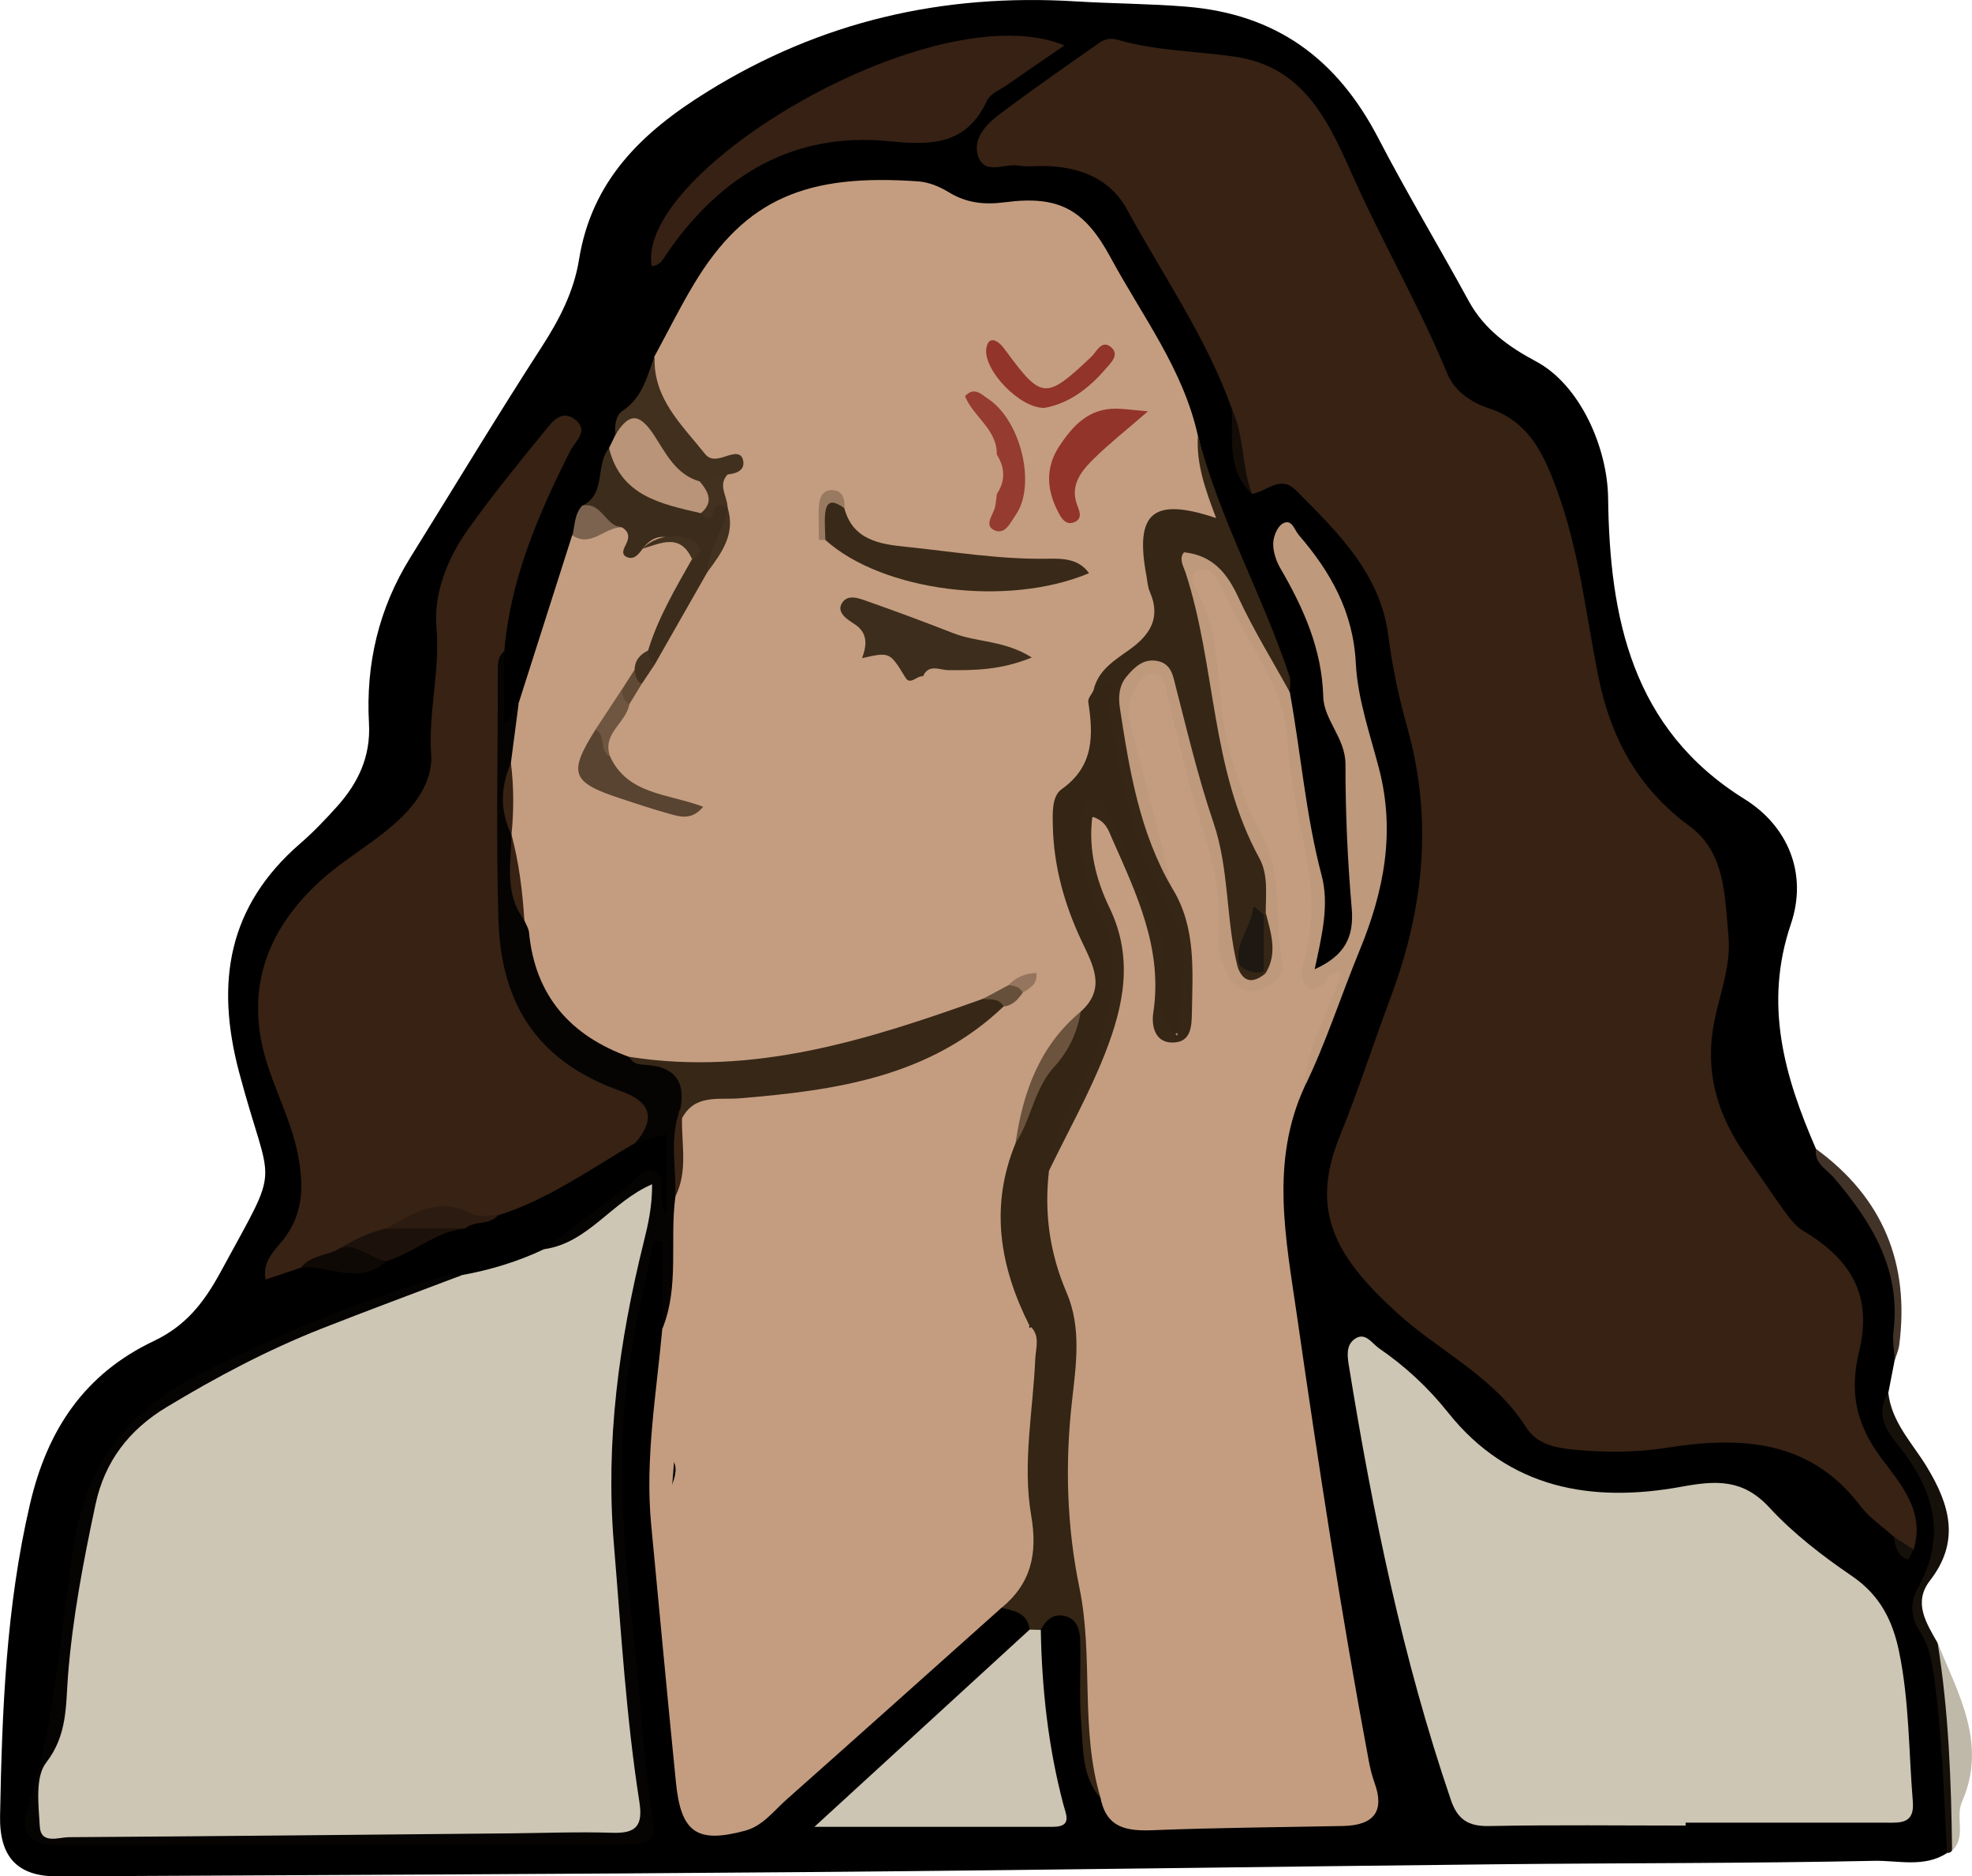
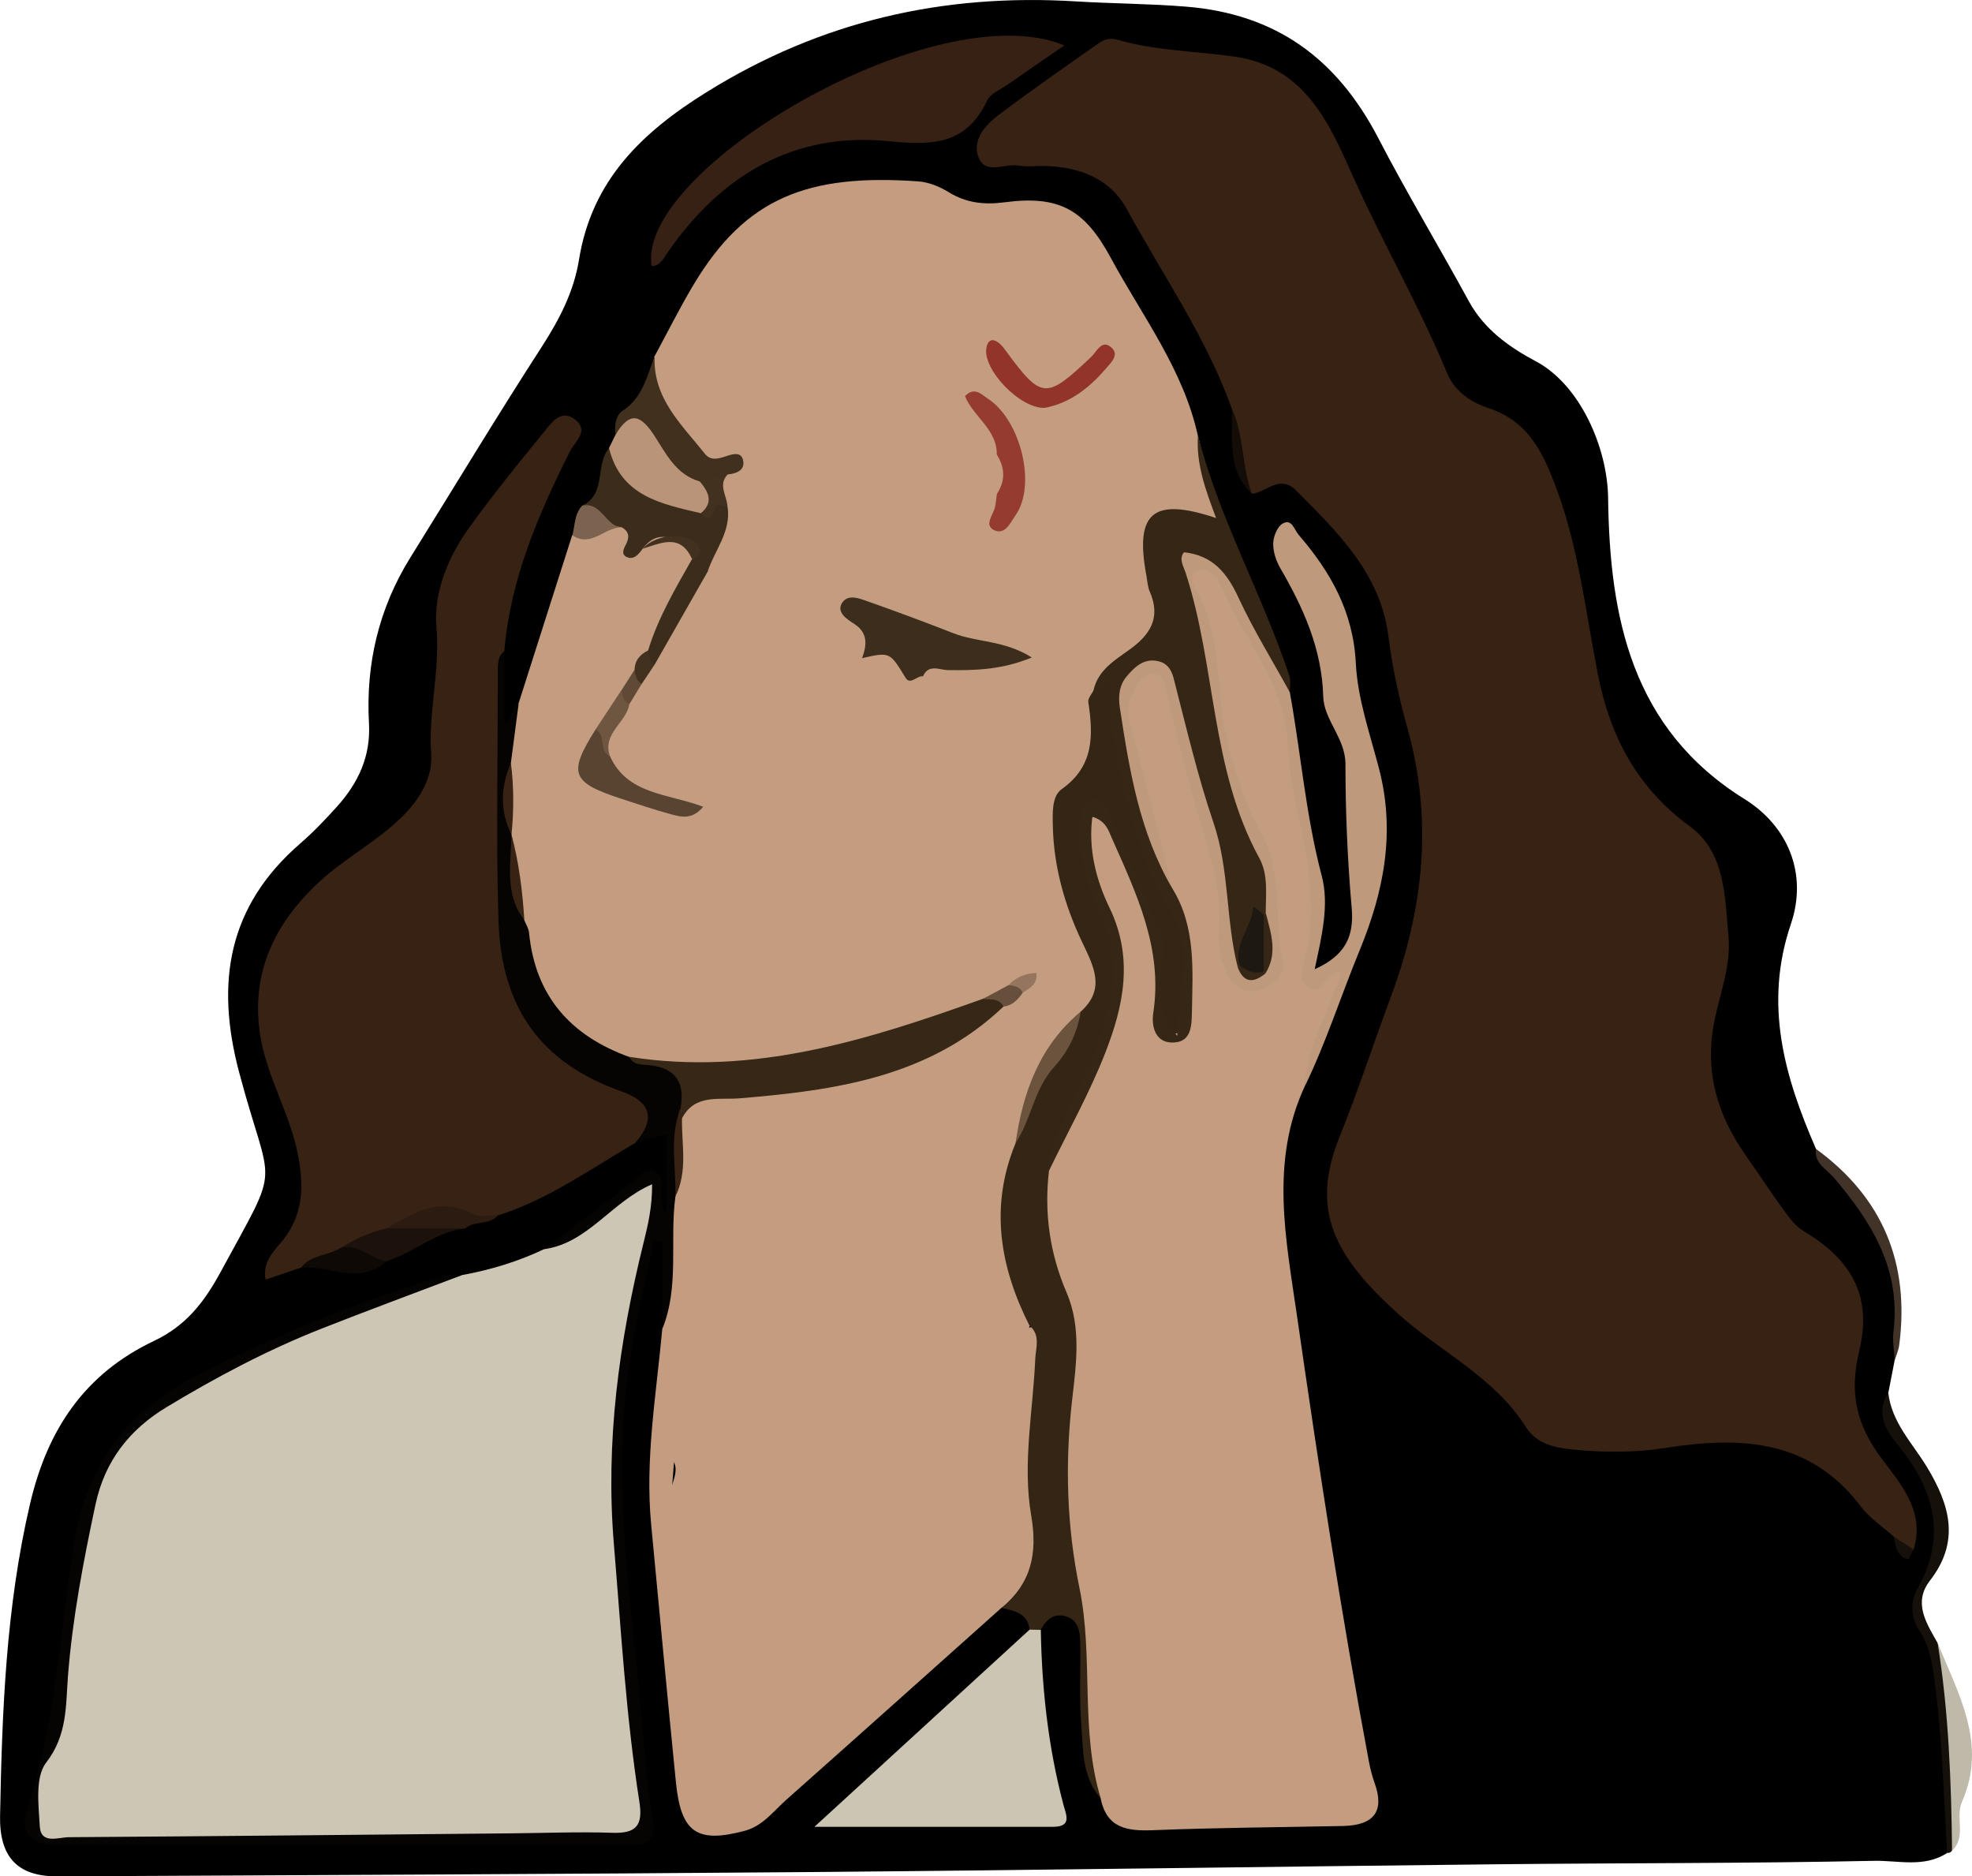
<svg xmlns="http://www.w3.org/2000/svg" id="Layer_1" data-name="Layer 1" viewBox="0 0 286.95 272.99">
  <defs>
    <style>
      .cls-1 {
        fill: #be997c;
      }

      .cls-2 {
        fill: #3d2d1c;
      }

      .cls-3 {
        fill: #2c1b10;
      }

      .cls-4 {
        fill: #433120;
      }

      .cls-5 {
        fill: #cdc6b4;
      }

      .cls-6 {
        fill: #6f5641;
      }

      .cls-7 {
        fill: #963b30;
      }

      .cls-8 {
        fill: #b99478;
      }

      .cls-9 {
        fill: #3c2c1b;
      }

      .cls-10 {
        fill: #16100b;
      }

      .cls-11 {
        fill: #423329;
      }

      .cls-12 {
        fill: #95755d;
      }

      .cls-13 {
        fill: #050403;
      }

      .cls-14 {
        fill: #c49d80;
      }

      .cls-15 {
        fill: #604a36;
      }

      .cls-16 {
        fill: #372214;
      }

      .cls-17 {
        fill: #362616;
      }

      .cls-18 {
        fill: #1d120b;
      }

      .cls-19 {
        fill: #ccc5b3;
      }

      .cls-20 {
        fill: #42301f;
      }

      .cls-21 {
        fill: #bfb9aa;
      }

      .cls-22 {
        fill: #997a61;
      }

      .cls-23 {
        fill: #1e1813;
      }

      .cls-24 {
        fill: #7c634f;
      }

      .cls-25 {
        fill: #0f0905;
      }

      .cls-26 {
        fill: #392918;
      }

      .cls-27 {
        fill: #140c07;
      }

      .cls-28 {
        fill: #6c533e;
      }

      .cls-29 {
        fill: #342515;
      }

      .cls-30 {
        fill: #362114;
      }

      .cls-31 {
        fill: #372717;
      }

      .cls-32 {
        fill: #93342b;
      }

      .cls-33 {
        fill: #67503b;
      }

      .cls-34 {
        fill: #594431;
      }

      .cls-35 {
        fill: #92342a;
      }
    </style>
  </defs>
  <path d="M275.69,197.94c-.3,1.56-.61,3.12-.91,4.68-1.05,2.74.74,4.72,1.95,6.76,1.44,2.44,3.28,4.68,4.4,7.29,1.68,3.9,2.26,7.99-.2,11.77-2.36,3.63-2.49,7.02.11,10.49,1.4,1.86,1.74,4.18,1.88,6.29.52,8.11,2.44,16.22.41,24.38-3.35,2.18-7.15,1.06-10.67,1.14-18.27.38-36.54.31-54.82.5-33.15.35-66.3.85-99.45,1.13-36.67.31-73.34.44-110.01.63-5.94.03-8.48-2.92-8.37-8.8.29-15.25.86-30.4,4.36-45.39,2.53-10.84,7.95-18.92,18.01-23.7,4.61-2.19,7.27-5.5,9.78-10.15,8.94-16.49,7.33-11.25,2.63-28.97-3.47-13.08-1.61-24.16,8.89-33.26,1.92-1.66,3.68-3.51,5.38-5.4,3.06-3.42,4.9-7.26,4.63-12.09-.48-8.62,1.42-16.72,6.02-24.12,6.38-10.25,12.61-20.59,19.16-30.72,2.55-3.95,4.64-8.01,5.38-12.6,1.85-11.55,9.14-18.55,18.66-24.45C119.45,3.08,137.21-.98,156.53.2c5.34.33,10.74.33,16.1.77,12.95,1.06,21.86,7.45,27.93,19.13,4.15,8,8.84,15.78,13.17,23.72,2.22,4.07,5.79,6.64,9.79,8.77,6.42,3.42,10.39,12.56,10.48,19.87.22,17.34,3.41,33.58,19.85,43.8,6.35,3.95,9.22,10.89,6.74,18.2-3.96,11.67-.93,22.17,3.65,32.68,1.17,2.51,3.46,4.07,5.23,6.06,6.39,7.19,7.55,15.63,6.22,24.73Z" />
  <path class="cls-10" d="M283.32,269.6c-.51-8.81-.71-17.65-2.01-26.41-.31-2.06-.76-4.05-1.93-5.78-1.39-2.06-1.45-4.32-.34-6.31,4.35-7.79,2.33-14.49-2.94-20.94-1.71-2.09-3.22-4.62-1.33-7.54.47,4.31,3.49,7.32,5.59,10.77,3.34,5.5,4.93,10.83.47,16.58-2.49,3.22-.51,6.19,1.11,9.07,3.38,9.89,3.86,19.98,2.1,30.23-.18.24-.43.35-.73.33Z" />
  <path class="cls-21" d="M284.05,269.27c-.12-10.12-.49-20.22-2.1-30.23,3.01,7.42,7.26,14.67,3.55,23.09-1.02,2.31.68,5.1-1.45,7.14Z" />
  <path class="cls-11" d="M275.69,197.94c-.06-1.42-.33-2.86-.16-4.25,1.09-9-3.17-15.88-8.65-22.31-1.09-1.28-2.92-2.1-2.64-4.23,9.74,7.1,13.67,16.67,12.12,28.56-.1.76-.44,1.49-.67,2.23Z" />
  <path class="cls-16" d="M275.57,223.58c-1.64-1.48-3.57-2.75-4.88-4.49-7.41-9.76-17.58-10.12-28.29-8.43-4.44.7-8.87.67-13.26.27-2.56-.24-5.46-.7-7.09-3.28-4.64-7.36-12.53-10.98-18.69-16.57-8.98-8.14-12.83-14.81-8.45-25.65,2.73-6.74,4.96-13.68,7.51-20.5,4.76-12.76,6.1-25.71,2.38-38.98-1.24-4.41-2.2-8.87-2.78-13.43-1.16-9.07-7.36-15.06-13.39-21.13-2.41-2.43-4.32.23-6.47.46-2.66-3.73-1.79-8.28-2.91-12.37-3.71-10.39-10.03-19.4-15.25-28.99-2.49-4.58-6.94-6.2-11.98-6.34-1.27-.03-2.57.17-3.8-.06-2.02-.36-4.93,1.46-5.89-1.35-.84-2.47,1.1-4.6,3.01-6.04,4.79-3.61,9.72-7.03,14.63-10.48.77-.54,1.69-.72,2.72-.42,5.57,1.62,11.39,1.62,17.08,2.46,10.36,1.53,13.81,10.07,17.3,17.83,4.29,9.54,9.54,18.59,13.52,28.25,1.12,2.71,3.65,4.27,6.06,5.06,5.95,1.96,8.05,6.85,9.91,11.89,3.18,8.64,4.18,17.83,5.95,26.81,1.79,9.11,5.72,16.5,13.38,22.13,5.17,3.8,5.08,10.11,5.62,15.93.4,4.32-1.22,8.3-2.04,12.37-1.5,7.43.44,13.74,4.63,19.68,1.82,2.58,3.54,5.23,5.4,7.78.83,1.14,1.72,2.4,2.89,3.09,7.08,4.22,10.06,9.51,8.15,17.47-1.45,6.04-.5,10.62,3.25,15.65,2.7,3.61,6.4,7.71,4.66,13.25-1.79.67-1.96-1.16-2.87-1.86Z" />
  <path class="cls-5" d="M67.17,185.53c4.15-.76,8.17-1.96,11.99-3.78,5.02-1.84,8.58-5.8,12.83-8.77.88-.62,1.65-1.79,2.87-1.17,1.49.76.79,2.16.67,3.38-.52,5.21-2.17,10.19-3.3,15.27-3.22,14.44-2.88,28.94-1.41,43.49.98,9.76,1.51,19.57,3.09,29.26.52,3.22-.83,4.43-3.88,4.23-.32-.02-.63,0-.95,0-26.34-.23-52.68.81-79.02.48-5.28-.07-5.68-.49-5.13-5.73.34-3.29.94-6.26,2.82-9.31,1.91-3.09,1.5-7.38,1.63-11.12.29-8.48,2.32-16.6,4.28-24.75,1.2-5.01,4.17-8.83,8.45-11.65,13.9-9.19,29.23-15.1,45.09-19.83Z" />
  <path class="cls-14" d="M189.86,158.04c-5.09,11.01-2.75,22.18-1.12,33.49,3.12,21.63,6.41,43.22,10.44,64.7.2,1.09.48,2.17.85,3.21q2.19,6.08-4.58,6.23c-9.19.19-18.39.24-27.57.61-3.77.15-6.81-.21-7.71-4.57-1.55-3.99-2.82-8.16-2.28-12.39,1.15-9.06-2.68-17.38-3.45-26.14-.53-6.02-.74-12,0-18,.84-6.84.85-13.57-1.76-20.12-1.8-4.53-1.95-9.26-1.21-14.03,1.7-5.13,4.09-9.97,6.6-14.74,2.48-4.72,3.32-9.89,4.41-15,.35-1.66-.29-3.12-.85-4.6-1.69-4.46-3.17-8.97-3.78-13.72-.2-1.58-.65-3.44,1.24-4.15,2.21-.83,3.19,1.14,3.81,2.66,3.04,7.42,7.39,14.51,6.19,23.08-.11.78-.02,1.59.04,2.38.09,1.12.14,2.52,1.59,2.47,1.42-.05,1.37-1.48,1.48-2.58.58-6.1-.14-11.99-2.76-17.59-2.22-7.6-4.2-15.27-6.02-22.98-.67-2.84-.49-5.38,1.5-7.57,2.09-2.29,4.97-2.04,5.51.84,2.23,11.82,8.18,22.77,8.18,35.08,0,2.08.12,4.13,1.07,6.03.63,1.26,1.71,2.05,3.06,1.77,1.53-.32,2.54-1.46,2.32-3.12-.8-6.07.11-12.35-3.02-18.14-2.18-4.02-3.54-8.49-4.92-12.88-.73-2.3-1.21-4.6-.61-7.02.83-3.35-1.11-6.15-1.95-9.15-.64-2.29-1.42-4.55-1.76-6.91-.17-1.14-.13-2.33.96-2.98,1.09-.65,2.14-.08,3.07.59.65.47,1.31.99,1.66,1.69,3.64,7.31,8.95,13.86,9.46,22.57.35,6.01,1.55,11.93,3.05,17.79.99,3.87,1.02,7.86.14,11.78-.39,1.71-1.12,3.61.19,4.96,1.42,1.45,2.45-1.84,4.59-.61-1.43,5.83-4.82,11.1-6.08,17.06Z" />
-   <path class="cls-5" d="M245.29,265.61c-9.53,0-19.07-.12-28.6.07-3.05.06-4.61-.96-5.58-3.83-6.99-20.5-11.34-41.62-14.8-62.95-.23-1.4-.52-3.07.74-4.03,1.59-1.2,2.55.57,3.63,1.31,3.81,2.62,7.13,5.69,10.05,9.36,8.84,11.09,20.9,13.15,33.94,10.77,5.02-.92,8.93-1.16,12.78,3.01,3.52,3.82,7.77,7.08,12.08,10.02,4.04,2.76,5.89,6.49,6.81,10.97,1.49,7.2,1.4,14.54,2,21.82.27,3.29-1.85,3.06-3.98,3.06-9.69-.01-19.39,0-29.08,0,0,.14,0,.28,0,.42Z" />
  <path class="cls-14" d="M95.25,51.83c1.89-3.48,3.65-7.03,5.68-10.42,7.56-12.64,16.61-16.16,32.7-15.02,1.51.11,3.1.76,4.41,1.57,2.58,1.58,5.17,1.86,8.16,1.47,7.86-1.03,11.6.99,15.43,8.08,4.56,8.45,10.55,16.21,12.67,25.86,1,3.55,1.01,7.31,2.77,10.73,1.21,2.36-.88,2.06-2.27,1.93-6.8-.64-8.29.6-6.69,6.97,1.54,6.12.63,10.82-5.05,14.19-1.34.79-2.35,2.1-2.83,3.69-.6,1.18-.82,2.5-.5,3.72,1.04,3.95.02,7.05-3.11,9.74-1.78,1.53-1.84,3.96-1.83,6.23.03,6.17,1.87,11.89,4.41,17.42,1.56,3.42,2.16,6.68-.95,9.61-5.65,5.14-8.35,11.72-9.36,19.13-2.58,7.78-2.8,15.44.95,22.97.49.98.72,2.1.08,3.18-2.6,1.73-4.39.03-5.54-1.82-2.1-3.38-3.71-6.95-2.3-11.24,1.04-3.17.77-6.47.57-9.86-.48-8.15,3.45-14.96,8-21.39.44-.62,1.28-.97,1.14-2.12-1.47.36-1.61,1.71-2.16,2.68-.71,1.25-1.24,2.9-2.69,3.2-8.38,1.73-14.41,8.55-22.71,10.36-3.83.84-7.66,1.93-11.67.86-3.95-1.06-6.11.06-7.14,3.97-.73,2.77-1.17,5.6-2.88,8.01-.59.83-.53,1.8-.2,2.75,1.67,4.8.75,9.32-1.1,13.9-1.72,4.27-3.63,9.2-3.17,13.28.75,6.54-1.22,13.01-.07,19.05.85,4.48,1.38,9.23,1.98,13.65.51,3.78,1.59,7.79,1.32,11.89-.21,3.09,1.22,6.23,1.24,9.58.01,2.06,1.94,3.82,4.86,1.73,3.1-2.21,6.5-3.96,8.32-7.54.21-.42.52-.93.91-1.08,5.91-2.27,9.34-7.49,13.84-11.45,1.21-1.06,2.28-2.16,3.23-3.43,2.6-3.48,5.52-6.52,9.84-7.95,2.47-.82,4.57-2.5,2.9-5.34-2.91-4.96-2.04-10.29-1.56-15.37.48-5.07,1.47-10.25,3.98-14.89.38-.71.76-1.4,1.76-1.24,2.37,3.32,1.49,7.03,1.07,10.56-.77,6.49-.84,12.94-.03,19.41.76,6.01-.48,8.22-5.95,10.9-10.42,9.31-20.83,18.63-31.28,27.9-1.88,1.67-3.46,3.84-6.03,4.52-7.01,1.88-9.32.27-10.05-7.08-1.25-12.49-2.41-24.99-3.6-37.48-.91-9.57.76-19,1.62-28.48,1.19-6.4.29-12.96,1.46-19.36.8-3.67.02-7.4.43-11.08,1.55-4.05,5.11-4.46,8.65-4.48,6.09-.04,11.94-1.25,17.85-2.61,7.45-1.71,14.15-4.62,19.91-9.64,1.06-.75,2.3-1.23,3.21-2.14.41-.61.29-.62-.25-.18-.24.19-.49.36-.76.54-1.41.85-2.91,1.48-4.3,2.34-12.84,5.49-26.32,8.27-40.18,9.43-3.53.3-6.89-.99-10.37-1.26-10.79-2.85-15.36-10.69-16.84-21.02-.58-3.94-1.12-7.9-1.63-11.85-.16-.5-.27-1.01-.35-1.52-.29-3.2-.18-6.39-.16-9.6.17-3,1.95-5.55,2.39-8.47,2.61-8.18,5.22-16.37,7.83-24.55,2.41-.77,4.71-2.01,7.35-1.88,1.85-.18.83,3.54,3.35,2.43,3.03-.64,6.11-1.44,7.65,2.48-1.35,4.91-4.47,9-6.45,13.61-.66,1.11-1.45,2.14-2.06,3.28-.71,1.05-1.19,2.25-2.05,3.2-1.17,2.04-2.54,3.96-3.74,5.97-2.46,4.96-2.21,5.65,2.56,7.81,1.29.59,2.68.87,3.94,1.48,1.17.56,2.5.26,3.18.64-1.5-.21-3.5-.56-5.2-1.62-1.92-1.2-2.96-3.18-3.86-5.21-1.1-3.16,1.14-5.21,2.49-7.56.4-1.3,1.49-2.19,2.06-3.4.72-1.08,1.37-2.2,2.05-3.3,2.37-4.43,4.51-8.98,7.43-13.09,1.9-2.4,3.31-4.98,3.14-8.17-.14-.4-.26-.8-.39-1.21-.66-1.68-.72-3.28.55-4.71-5.95-4.05-11.52-8.32-10.05-16.79Z" />
  <path class="cls-16" d="M92.42,166.3c-6.51,3.78-12.66,8.24-19.95,10.53-5.22,1.02-10.92-.95-15.73,2.54-2.21,1.05-4.5,1.94-6.7,3.03-1.86,1.34-4.3.87-6.23,2.03-1.63.55-3.26,1.1-5.16,1.74-.53-2.68,1.36-4.26,2.58-5.82,2.93-3.76,2.98-7.77,2.16-12.16-1.13-6.09-4.56-11.45-5.52-17.54-1.44-9.05,2.08-16.33,8.6-22.36,3.83-3.54,8.56-5.94,12.27-9.69,2.49-2.52,4.22-5.6,4-8.86-.43-6.19,1.32-12.17.77-18.42-.43-4.92,1.56-10.03,4.55-14.24,3.48-4.89,7.27-9.55,11.07-14.2,1.12-1.36,2.54-3.52,4.66-1.75,1.92,1.6-.11,3.08-.84,4.53-4.64,9.21-8.68,18.62-9.57,29.07-1.27,8.96.28,17.92.23,26.88-.03,5.02.37,10.11.58,15.15.47,10.94,7.77,15.95,16.06,20.44.42.22.89.33,1.32.53,2.09.96,5.01,1.2,5.24,4.13.21,2.77-2.9,2.94-4.38,4.44Z" />
  <path class="cls-29" d="M149.83,192.93c-4.35-8.59-5.85-17.39-2.05-26.61,1.55-7.18,5.62-13.11,9.48-19.14,3.74-3.33,1.8-6.73.17-10.18-2.52-5.32-4.1-10.9-4.23-16.83-.04-1.92-.16-4.33,1.3-5.36,4.72-3.35,4.59-7.83,3.86-12.69-.08-.5.49-1.1.75-1.66.81-.67,1.22-2.13,2.53-1.84,1.42.31,1.14,1.66,1.19,2.75.5,11.26,3.98,21.77,8.69,31.83,2.52,5.37.81,10.58.76,15.87,0,.78-.75,1.38-1.68,1.36-.93-.02-1.35-.7-1.71-1.43-.9-1.8-.81-3.79-.52-5.62.78-4.93-.37-9.39-2.55-13.73-1.57-3.11-2.5-6.52-4.18-9.58-.51-.93-.98-2.3-2.33-1.95-1.5.4-1.5,1.82-1.38,3.14.32,3.49.85,7.04,2.43,10.11,4.6,8.98,1.82,17.26-1.94,25.47-2.04,4.46-4.54,8.71-5.78,13.5-.72,6.12.11,12.02,2.55,17.69,2.24,5.22,1.37,10.69.78,15.99-1.01,9.09-.73,18.11,1.1,27,2.09,10.15.06,20.66,3.11,30.67-2.8-3.22-2.56-7.29-2.86-11.11-.31-3.92-.03-7.89-.14-11.83-.04-1.41-.33-2.96-1.89-3.52-1.8-.64-3.01.31-3.83,1.88-.56.39-1.11.38-1.65-.04-.29-2.44-2.27-2.68-4.07-3.14,4.31-3.56,5.27-7.88,4.31-13.44-1.29-7.52.26-15.15.59-22.74.07-1.63.81-3.5-.84-4.89l.04.04Z" />
  <path class="cls-13" d="M92.42,166.3q4.55-5.2-2.03-7.53c-11.54-4.08-17.47-11.96-17.86-24.93-.36-12.01-.08-24.04-.09-36.05,0-1.11-.05-2.24.93-3.05,0,3.46,0,6.92,0,10.49,1.58-.42.6-2.51,2.09-2.78-.37,2.85-.75,5.7-1.12,8.56-.74,3.49-.87,6.97.09,10.45v-.03c.76,4.13-.05,8.51,1.87,12.47.23.59.62,1.16.68,1.77.89,9.25,6.06,15.04,14.59,18.11.83,1.09,2.01.51,3.04.65,4.82.68,6.01,2.52,4.69,7.32-1.66,4.01.17,8.31-1.02,12.35-.86,6.39.62,13.02-1.9,19.25,0-4.22,0-8.44,0-12.66-.41-.05-.82-.11-1.23-.16-1.21,5.92-2.68,11.8-3.57,17.76-2,13.41-.83,26.76.67,40.18,1,8.93,1.41,17.92,2.82,26.81.38,2.4-1.12,3.09-3.12,3.11-3.81.04-7.63.02-11.44.02-23.83,0-47.67-.05-71.5.07-3.83.02-6.38-1.21-5.09-5.11,4.18-12.6,4.77-25.79,6.84-38.72,1.83-11.47,7.69-19.34,17.96-24.55,11.63-5.9,23.58-10.89,36.09-14.51.73-.21,1.57-.04,2.37-.05-6.81,2.59-13.65,5.11-20.42,7.78-7.86,3.1-15.3,7.05-22.52,11.41-5.4,3.26-9,7.83-10.35,14.19-1.76,8.25-3.34,16.51-4,24.93-.33,4.33-.07,8.6-3.18,12.61-1.62,2.1-1.1,6.14-.92,9.27.16,2.66,2.71,1.58,4.23,1.57,21.46-.14,42.91-.36,64.37-.56,4.93-.05,9.86-.24,14.78-.08,3.44.11,4.4-1.09,3.87-4.49-1.94-12.42-2.67-24.96-3.71-37.48-1.25-14.93.75-29.5,4.33-43.93.65-2.62,1.25-5.21,1.23-8.46-5.88,2.52-9.33,8.58-15.73,9.45,4.23-3.2,8.45-6.41,12.68-9.61,1.07-.81,1.93-2.5,3.56-1.59,1.52.84.7,2.56.87,3.9.09.74.08,1.49.7,2.21v-11.62c-1.61.44-3.08.85-4.56,1.25Z" />
  <path class="cls-1" d="M189.86,158.04c.22-5.99,3.72-10.95,5.27-16.49-.53-.52-.85-.12-1.22.13-1.13.74-1.83,2.84-3.35,2.07-1.64-.83-1.08-3.03-.71-4.34,3.04-10.8-2.03-20.89-2.48-31.36-.37-8.72-6.42-14.95-9.51-22.47-.54-1.31-1.86-3.26-3.48-2.61-1.85.75-.36,2.69.13,3.69,3.71,7.52,2.19,16.05,4.74,23.75,1.14,3.45,2.12,7.07,3.95,10.16,3.62,6.12,2.09,12.99,3.43,19.42.42,2-1.64,3.55-3.41,4.08-1.95.58-3.81-.53-4.67-2.41-.85-1.86-1.4-3.86-1.22-5.99.5-5.65-1.03-10.93-2.69-16.26-1.93-6.16-3.35-12.49-4.91-18.76-.28-1.11-.34-2.3-1.63-2.6-1.31-.31-2.03.77-2.64,1.66-1.21,1.75-1.61,3.54-.97,5.81,2.19,7.88,4.1,15.84,6.11,23.77-2.43-.92-2.74-3.34-3.44-5.29-2.25-6.28-3.8-12.74-4.75-19.36-.28-1.96,0-3.83.33-5.65.45-2.5,2.48-3.66,4.86-3.8,2.16-.13,3.63,1.17,4.16,3.23,3.47,13.49,8.96,26.53,9.02,40.76.55,1.06.92,2.55,2.52,1.03.86-2.56.5-5.07-.16-7.59-.28-8.64-5.01-15.95-7.14-24.04-.69-2.62-1.6-5.09-.79-7.89.7-2.43-.53-4.66-1.27-6.9-1.2-3.62-2.24-7.26-2.78-11.05-.47-3.32,1-3.94,3.83-2.94,2.01.71,3.73,1.79,4.73,3.74,2.88,5.63,5.84,11.22,7.97,17.2,1.61,8.87,2.31,17.88,4.63,26.65,1.13,4.28.02,8.79-1.02,13.63,4.41-1.99,5.75-4.7,5.39-8.89-.61-6.96-.91-13.97-.91-20.95,0-3.79-3.13-6.4-3.23-9.82-.2-6.95-2.88-12.9-6.26-18.71-.61-1.06-1.05-2.4-1.02-3.6.02-1,.59-2.42,1.37-2.87,1.33-.78,1.68.88,2.35,1.66,4.64,5.39,7.93,11.17,8.3,18.68.26,5.16,2.06,10.26,3.38,15.33,2.39,9.21.73,17.8-2.84,26.45-2.7,6.56-4.86,13.36-7.97,19.77Z" />
  <path class="cls-17" d="M187.68,100.71c-2.51-4.57-5.27-9.02-7.46-13.74-1.65-3.58-3.74-6.17-7.93-6.62-.8.92-.08,2.05.22,2.95,4.45,13.63,3.63,28.6,10.74,41.56,1.32,2.4.93,5.26.93,7.95-.13.11-.26.22-.39.33-1.83,1.83-1.83,4.43-2.82,6.62-.21.39-.5.69-.88.91-1.74-6.89-1.18-14.11-3.51-20.97-2.34-6.88-3.99-14-5.81-21.05-.38-1.47-1.16-2.29-2.47-2.5-1.96-.33-3.26.95-4.4,2.32-1.1,1.33-1.18,3-.94,4.55,1.39,9.08,2.87,18.16,7.64,26.26,3.44,5.6,2.94,11.81,2.84,17.97-.03,2.04-.12,4.23-2.5,4.42-2.82.24-3.43-2.3-3.12-4.33,1.42-9.35-2.48-17.36-6.06-25.46-.48-1.09-.82-2.41-2.81-3.06-.62,4.83.6,9.33,2.5,13.26,3.54,7.34,2.04,14.3-.63,21.13-2.3,5.88-5.43,11.45-8.19,17.15-.14-2.99,1.18-5.54,2.44-8.1,2.03-4.13,4.11-8.21,5.45-12.66,1.64-5.45,2.31-10.65-.21-16.15-2.03-4.43-3.64-9.16-2.99-14.27.16-1.28.12-2.7,1.72-3,1.4-.27,1.88.98,2.31,1.97,2.62,6.11,5.18,12.25,7.82,18.36.56,1.29.11,2.42-.05,3.67-.41,3.2-1.25,6.56,2.19,10.54-.05-6.82,2.66-12.09-.98-18.1-5.37-8.88-7.36-19.11-8.96-29.3-.18-1.16.39-2.43.62-3.69-1.36-.95-1.84.88-2.87.82.64-2.92,3.04-4.36,5.19-5.9,3.05-2.17,4.66-4.67,3-8.46-.31-.71-.35-1.54-.49-2.32-1.71-9.17.9-11.49,10.14-8.4-1.53-4.05-2.93-7.88-2.64-12.02,3.12,12.17,9.38,23.15,13.31,35.01.23.7.05,1.55.06,2.33Z" />
  <path class="cls-19" d="M149.8,237.1c.55.01,1.1.03,1.65.04.15,8.58,1.08,17.07,3.28,25.39.39,1.49,1.33,3.26-1.51,3.26-11.2,0-22.41,0-34.71,0,10.74-9.84,21.02-19.26,31.3-28.68Z" />
  <path class="cls-30" d="M154.88,6.61c-2.88,1.98-5.59,3.83-8.28,5.71-1.03.72-2.48,1.29-2.96,2.3-3,6.41-7.93,6.57-14.24,5.93-13.83-1.4-24.39,4.88-32.2,16.1-.62.89-1.05,1.99-2.37,2.08-2.42-13.9,41.19-39.86,60.05-32.13Z" />
  <path class="cls-9" d="M102.95,83.21c-2.56,4.48-5.11,8.97-7.67,13.45-1.66-.04-1.54-.93-.97-2.03,1.45-4.76,3.97-9,6.39-13.29.72-.28,1.02-1.31.66-1.42-2.58-.87-5.23-3.53-7.85-.08-.56.77-1.23,1.64-2.25,1.23-.99-.4-.47-1.29-.13-1.96.5-1,.36-1.79-.62-2.38-2.29-.4-4.52-.9-5.79-3.16,3.58-1.73,1.83-5.94,3.91-8.38,3.17,4.51,7.66,7.05,12.84,8.51,1.45.45,2.98-2.31,4.4.07v-.02c.55,3.62-1.91,6.32-2.91,9.46Z" />
  <path class="cls-8" d="M101.98,74.67c-5.74-1.35-11.65-2.46-13.36-9.48.32-.65.63-1.3.95-1.95,2.32-4.35,3.41-4.5,6.5-.56,2.04,2.61,4.04,5.22,6.72,7.23,1.27,2.9,1.15,3.64-.8,4.76Z" />
  <path class="cls-20" d="M101.81,70.04c-3.52-.99-4.98-4.22-6.71-6.83-2.23-3.37-3.7-2.91-5.53.02-.19-1.31.06-2.83,1-3.44,2.95-1.93,3.57-5.05,4.69-7.96-.28,6.13,3.94,9.94,7.31,14.19.82,1.04,1.91.74,3.01.38,1.01-.33,2.41-.82,2.59.81.14,1.29-1.12,1.7-2.28,1.82-1.28.64-2.35,2.15-4.07,1.01Z" />
  <path class="cls-18" d="M49.54,181.58c2.09-1.28,4.28-2.32,6.68-2.86,3.82-.87,7.64-2.75,11.46,0-4.29.46-7.47,3.57-11.45,4.76-2.59.63-4.74-.29-6.68-1.91Z" />
  <path class="cls-3" d="M67.67,178.73c-3.82,0-7.64,0-11.46,0,3.91-2.2,7.7-4.71,12.51-2.11,1,.54,2.48.17,3.74.22-1.26,1.47-3.42.7-4.79,1.9Z" />
  <path class="cls-25" d="M49.54,181.58c2.62-.73,4.37,1.57,6.68,1.91-3.89,3.61-8.28.55-12.42.94,1.45-1.88,3.92-1.71,5.73-2.86Z" />
  <path class="cls-24" d="M84.71,73.57c2.84-.62,3.37,3.01,5.79,3.16-2.48-.1-4.45,3.01-7.21,1.16.38-1.47.29-3.1,1.42-4.32Z" />
  <path class="cls-27" d="M179.25,59.48c1.83,3.92,1.4,8.37,2.91,12.37-3.69-3.48-2.74-8.06-2.91-12.37Z" />
  <path class="cls-10" d="M275.57,223.58c.96.62,1.91,1.24,2.87,1.86-.28.5-.69,1.48-.81,1.44-1.61-.48-1.82-1.91-2.06-3.3Z" />
  <path class="cls-14" d="M145.04,71.9c-1.14.42-1.68,1.25-2.02,2.42-.94,3.26-2.34,5.43-5.74,2.04-.98-.98-2.47-.37-3.63-.73-3.8-1.15-8.24-1.18-10.01-5.95-.76-2.05-2.84-1.87-4.53-1.39-1.86.52-1.64,1.96-1.09,3.46.8,2.19-.76,4.79,1.16,6.8.57,2.24,2.48,4.3.22,6.85-.79.89-.4,2.76.64,3.97.52.6,1.1,1.16,1.51,1.82.83,1.34,6.88,8.76,7.77,9.36,2.78,1.87,3.96.02,4.99-2.16v.03c3.45.14,6.77.14,9.68,2.87,1.92,1.8,4.77,1.91,6.78-.57,2.02-2.5,2.35-4.8-.05-7.63-1.05-1.24-4.14-1.82-2.8-4.68,1.33-2.85,3.94-1.89,6.19-2.3,2.87-.52,5.65,2.37,8.65-.2.99-.84,1.83.99,1.57,2.07-.5,2.04-1.58,3.71-3.66,4.69-3.8,1.79-4.55,5.21-4.71,9.04-.12,3.07-1.02,6.1-2.94,8.48-1.73,2.14-2.77,4.03-1.83,6.87.74,2.24.64,4.52-.49,6.89-1.29,2.69.69,5.49.72,8.35.03,2.72-.46,4.45-2.75,5.95-8.17,5.34-17.53,7.56-26.78,9.65-2.89.65-4.93,3.34-8.53,2.69-1.48-.27-3.45.71-5.36-.34-.86-.47-2.72-.58-3.21-.03-5.24,5.91-9.43-.74-14.1-1.07-6.98-.5-8.65-5.77-9.67-11.46-.59-1.81-.66-3.93-2.86-4.77,2.1-4.47,1.16-8.97-.3-13.26-2.89-8.54-2.47-16.31,3.88-23.28,2.93-3.22,5.8-6.64,2.41-11.3-.49-.67-.96-1.38.14-1.9,1.26-.59,2.55-2.06,3.88-1.3,2.15,1.23,5.33,2.13,5.76,4.52.36,2.02-.4,4.36-2.46,6.65-4.17,4.63-8.02,9.82-10.69,15.63-1.45,3.17-1.01,6.4,2.11,7.84,5.56,2.58,11.32,4.93,17.67,4.97,2.28.02,4.02-.32,4.38-3.14.31-2.41,2.02-4.8-1.3-6.61-2.49-1.36-4.67-3.45-7.66-3.57-4.29-.18-2.94-2.29-1.42-4.13,4.22-5.11,8.59-10.01,9.68-17.01.33-2.11,2.82-3.51,4.16-5.41,3.13-4.44.47-9.99,3.66-14.3.76-1.03-1.11-4.36-2.54-3.7-5.71,2.65-6.56-3.05-8.47-5.23-2.51-2.87-5.58-7.08.43-10.9,2.85-1.82,1.49-6.6,3.94-9.78,2.74-3.55,8.23-2.82,9.79-7.41,3.91,2.8,6.13-2.11,9.13-2.05,4.12.07,8.71-2.33,12.44,2.77,1.51,2.06,6.05,4.91,9.86.4,1.76-2.09,9.42.43,11.52,3.76,4.38,6.94,8.37,14.13,13.14,22.25-4.15-1.71-7.73-1.23-7.93-6.72-.12-3.17-4.11-1.81-5.64-.24-1.9,1.94-3.86,2.2-6.29,2.45-2.7.28-3.49-.29-2.85-3.01.64-2.72-1.25-4.01-3.36-5.06-1.74-.86-3.35-.91-4.79.57-1.61,1.65-1.52,3.32-.2,5.12,1.24,1.7.3,2.53-1.33,3.12-5.36,1.94-5.98,3.68-1.06,6.08,3.37,1.64,3.37,6.05,7.19,6.39,2.82,1.92,2.8,3.85,0,5.77Z" />
  <path class="cls-14" d="M149.79,192.88c-.17,2.62-1.03,4.88-2.11,7.34-1.1,2.52-1.77,6.18-1.64,9.23.22,5.1-1.91,10.46,2.29,15.39,1.95,2.29-.78,5.48-3.5,6.05-3.59.76-5.85,2.92-8.23,5.25-2.57,2.51-3.39,6.88-7.99,7.36-.83.09-1.2,1.69-1.38,2.84-.38,2.45-2.35,4.45-4.25,4.55-4.28.22-6.38,2.87-7.82,5.99-1.92,4.16-7.02,3.87-9.29,7.42-.42.65-2.49.54-2.68-.85-.32-2.3-4.66-3.07-2.52-5.91,1.61-2.13,1.29-3.28-.67-4.59-.92-.61-1.19-1.86-.67-2.54,1.83-2.39-.74-5.34-.58-5.68,2.25-4.63-3.07-8.9-.41-13.26.58-.96.56-1.71-.22-2.53-3.35-3.55-2.21-7.61-.87-11.42.61-1.72,1.58-3.7.71-4.95-3.52-5.11-.36-9.75.4-14.6.57-3.57,2.12-6.75,3.15-10.12.89-2.92,1.3-6.19-.52-9.17-.39-.64-.92-1.94-.74-2.07,4.35-3.28,2.43-9.27,5.73-13.04,1.31-1.5,2.69-2.6,4.42-1.94,8.75,3.33,16.02-1.59,23.75-3.97.99-.3,1.6-.91,2.14-1.74,1.6-2.44,4.13-3.64,6.81-3.78,3.36-.17,5.38-1.15,5.82-4.79.19-1.57,1.53-2.92,3.12-3.28.99-.23,1.33,1.12,1.77,1.95.64,1.2.19,1.91-.75,2.83-6.45,6.31-10.35,13.48-8.54,23.04.52,2.75-.38,5.95-1.28,8.73-1.61,4.97,1.34,10.87,6.58,12.32,0,0-.04-.04-.04-.04Z" />
  <path class="cls-31" d="M99,161.38c.82-4.13-.94-6.22-5.08-6.45-.94-.05-1.88-.15-2.36-1.17,18.07,2.86,34.81-2.48,51.44-8.43,1.32-.48,2.73-1.19,3.03,1.11-10.79,10.29-24.47,12.21-38.44,13.36-3.02.25-6.49-.66-8.36,2.93-.52-.37-.6-.83-.24-1.36Z" />
-   <path class="cls-26" d="M122.86,73.93c1.22,4.63,5.14,5.24,8.9,5.62,6.9.71,13.77,1.87,20.75,1.74,2.14-.04,4.44-.01,5.96,2.1-11.83,4.99-30.05,2.67-38.37-4.83-.79-1.32-.59-2.82-.37-4.16.48-2.93,1.75-2.54,3.13-.47Z" />
  <path class="cls-2" d="M134.3,98.39c-.88-.1-1.85,1.34-2.53.22-2.3-3.74-2.24-3.78-6.34-2.85.79-2.04.8-3.77-1.18-5.02-.95-.61-2.54-1.62-1.76-2.95.85-1.46,2.59-.71,3.86-.26,4.17,1.46,8.3,3.01,12.41,4.61,3.42,1.34,7.39,1,11.38,3.52-4.47,1.83-8.3,1.88-12.14,1.84-1.32-.01-2.87-.97-3.71.93,0,0,0-.03,0-.03Z" />
  <path class="cls-14" d="M168.36,61.81c2.71,2.23,2.48,5.25,3.58,7.64,1,2.18-.78,3.77-3.55,3.14-3.69-.85-4.58.96-3.86,4.2.07.31.28.6.28.9.01,1.69.71,3.48-.52,5-.15.18-1.15.05-1.22-.14-.8-2.12-4.18-2.64-3.48-5.69.31-1.37.62-2.81.55-4.2-.16-3.01-.94-5.9,3.95-5.89,2.13,0,3.34-2.63,4.28-4.95Z" />
-   <path class="cls-32" d="M167.05,59.84c-3.2,2.78-5.68,4.73-7.91,6.93-1.81,1.78-3.48,3.83-2.4,6.7.36.95.78,1.94-.32,2.46-1.38.65-2.04-.64-2.5-1.54-1.61-3.15-1.83-6.36.21-9.46,1.97-2.99,4.28-5.5,8.24-5.47,1.21.01,2.42.19,4.68.39Z" />
  <path class="cls-7" d="M145.04,71.9c1.28-1.93,1.22-3.85,0-5.77.07-3.67-3.41-5.47-4.62-8.49,1.36-1.46,2.43-.22,3.31.35,4.84,3.15,7.1,12.63,4.06,16.95-.75,1.07-1.55,2.99-3.16,2.18-1.48-.74-.09-2.21.16-3.36.13-.61.18-1.24.26-1.86Z" />
  <path class="cls-35" d="M151.96,59.34c-3.56.09-8.91-5.52-8.44-8.64.19-1.27.91-1.58,1.94-.71.36.3.64.7.92,1.08,5.21,7.06,5.8,7.09,12.38.88.82-.77,1.55-2.63,2.94-1.41,1.26,1.1-.09,2.29-.89,3.21-2.43,2.82-5.3,4.97-8.85,5.6Z" />
  <path class="cls-34" d="M88.75,110c2.53,5.64,8.46,5.44,13.57,7.38-1.57,1.89-3.15,1.5-4.57,1.12-2.57-.69-5.1-1.55-7.63-2.38-7-2.32-7.45-3.65-3.46-9.98,2.92.08.48,3.07,2.1,3.86Z" />
  <path class="cls-28" d="M157.26,147.18c-.47,3.03-1.83,5.82-3.79,7.96-3.01,3.27-3.38,7.68-5.69,11.18,1.06-7.42,3.49-14.16,9.48-19.14Z" />
  <path class="cls-6" d="M88.75,110c-1.68-.75-.49-3.07-2.1-3.86,1.27-1.93,2.55-3.86,3.82-5.8.9.42.45,1.55,1.11,2.1-.43,2.71-3.98,4.25-2.83,7.55Z" />
  <path class="cls-14" d="M146.03,80.14c1.54-3.4,3.12-3.92,5.15-3.03.43.19.98,1.21.83,1.42-1.4,2.06-3.42.32-5.98,1.61Z" />
  <path class="cls-16" d="M76.3,133.88c-2.94-3.81-1.93-8.21-1.88-12.47,1.1,4.09,1.61,8.26,1.88,12.47Z" />
  <path class="cls-4" d="M101.81,70.04c1.36-.34,2.71-.67,4.07-1.01-1.47,1.57-.04,3.16-.02,4.74-.82-.23-1.65-.78-2.03.67-.33,1.25-1.08,1.26-1.84.23,1.92-1.62,1.08-3.13-.17-4.63Z" />
  <path class="cls-16" d="M99,161.38c.08.45.16.9.24,1.36-.07,3.81.87,7.69-.97,11.35.16-4.24-.93-8.55.72-12.7Z" />
  <path class="cls-4" d="M93.51,79.84c2.04-2.31,6.79-2.51,8.19-.25.5.81-.17,1.44-1,1.75-1.71-3.79-4.52-2.32-7.19-1.5Z" />
-   <path class="cls-4" d="M102.95,83.21c.08-3.42,2.55-6.12,2.89-9.46,1.27,3.84-.79,6.65-2.89,9.46Z" />
-   <path class="cls-22" d="M122.86,73.93c-1.34-.94-2.61-1.49-2.8.91-.1,1.23.02,2.48.04,3.72,0,0-.47,0-.47,0l-.46-.02c-.02-1.53-.09-3.06-.03-4.59.05-1.27.35-2.66,1.91-2.65,1.52,0,1.94,1.23,1.82,2.62Z" />
  <path class="cls-16" d="M74.43,121.45c-1.72-3.47-1.59-6.95-.09-10.45.45,3.48.43,6.96.09,10.45Z" />
  <path class="cls-33" d="M146.04,146.45c-.68-1.26-1.93-1-3.03-1.11l3.76-2.02c1.14-.48,2.06-.53,2.06,1.11-.7.99-1.48,1.86-2.78,2.02Z" />
  <path class="cls-4" d="M94.31,94.63c.07.8.19,1.57.97,2.03-.63.95-1.27,1.9-1.9,2.85-1.72,0-1.4-1.02-1.04-2.06.03-1.38.8-2.24,1.98-2.82Z" />
  <path class="cls-12" d="M148.83,144.42c-.42-.87-1.24-.99-2.06-1.11,1.09-1.15,2.41-1.69,4.04-1.75.18,1.76-1.03,2.21-1.98,2.86Z" />
  <path class="cls-15" d="M92.33,97.45c.14.79.22,1.62,1.04,2.06-.6.98-1.19,1.96-1.79,2.94-.91-.42-1-1.26-1.1-2.1.62-.97,1.23-1.93,1.85-2.9Z" />
  <path class="cls-14" d="M78.16,132.93c3.17.26,2.84,2.62,2.86,4.77-.95-1.59-1.91-3.18-2.86-4.77Z" />
  <path class="cls-17" d="M184.18,132.82c.76,2.94,1.79,5.89-.05,8.82-.21-.19-.41-.38-.62-.57-1.17-2.74-1.2-5.43.37-8.04l.3-.21Z" />
  <path class="cls-17" d="M184.13,141.64c-1.77,1.43-3.18,1.39-4.05-.96,0,0,.28-.22.28-.22,1.37-.48,2.48.06,3.51.91l.26.27Z" />
  <path class="cls-23" d="M183.87,141.37c-1.34.35-2.48-.08-3.51-.91-.85-3.11,1.71-5.45,1.99-8.35.06-.65.93.67,1.53.92,0,2.78,0,5.57,0,8.35Z" />
</svg>